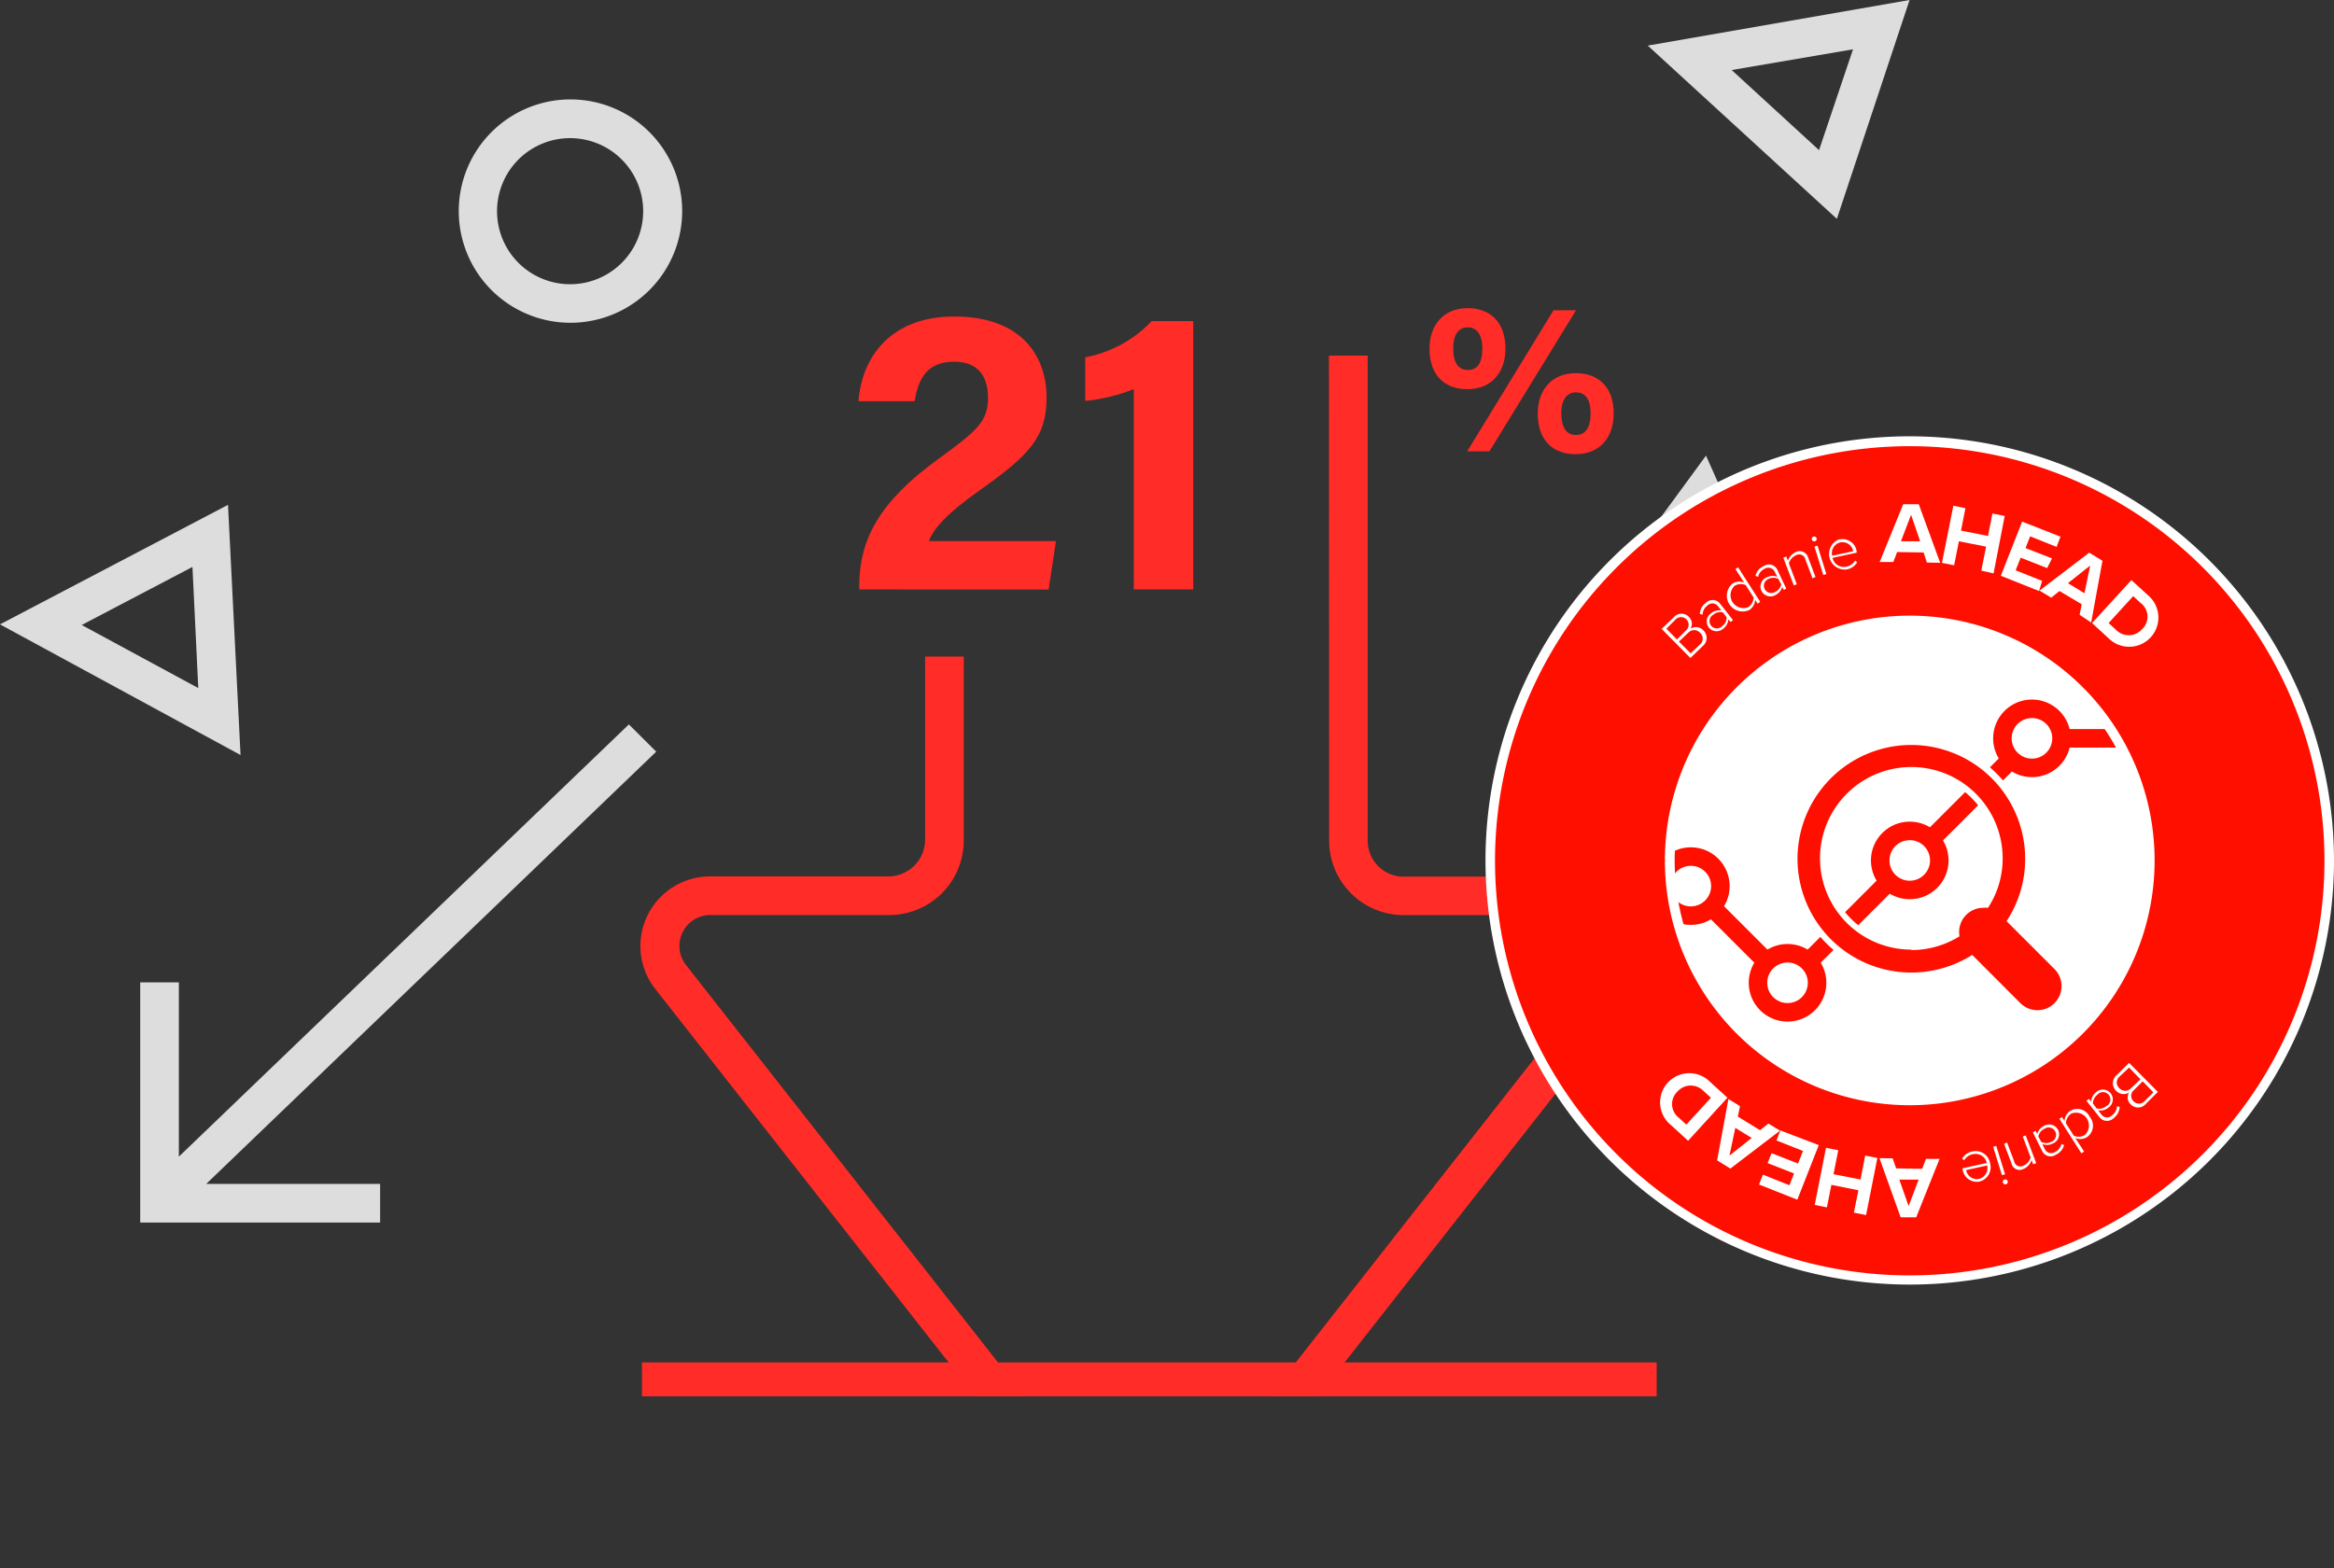
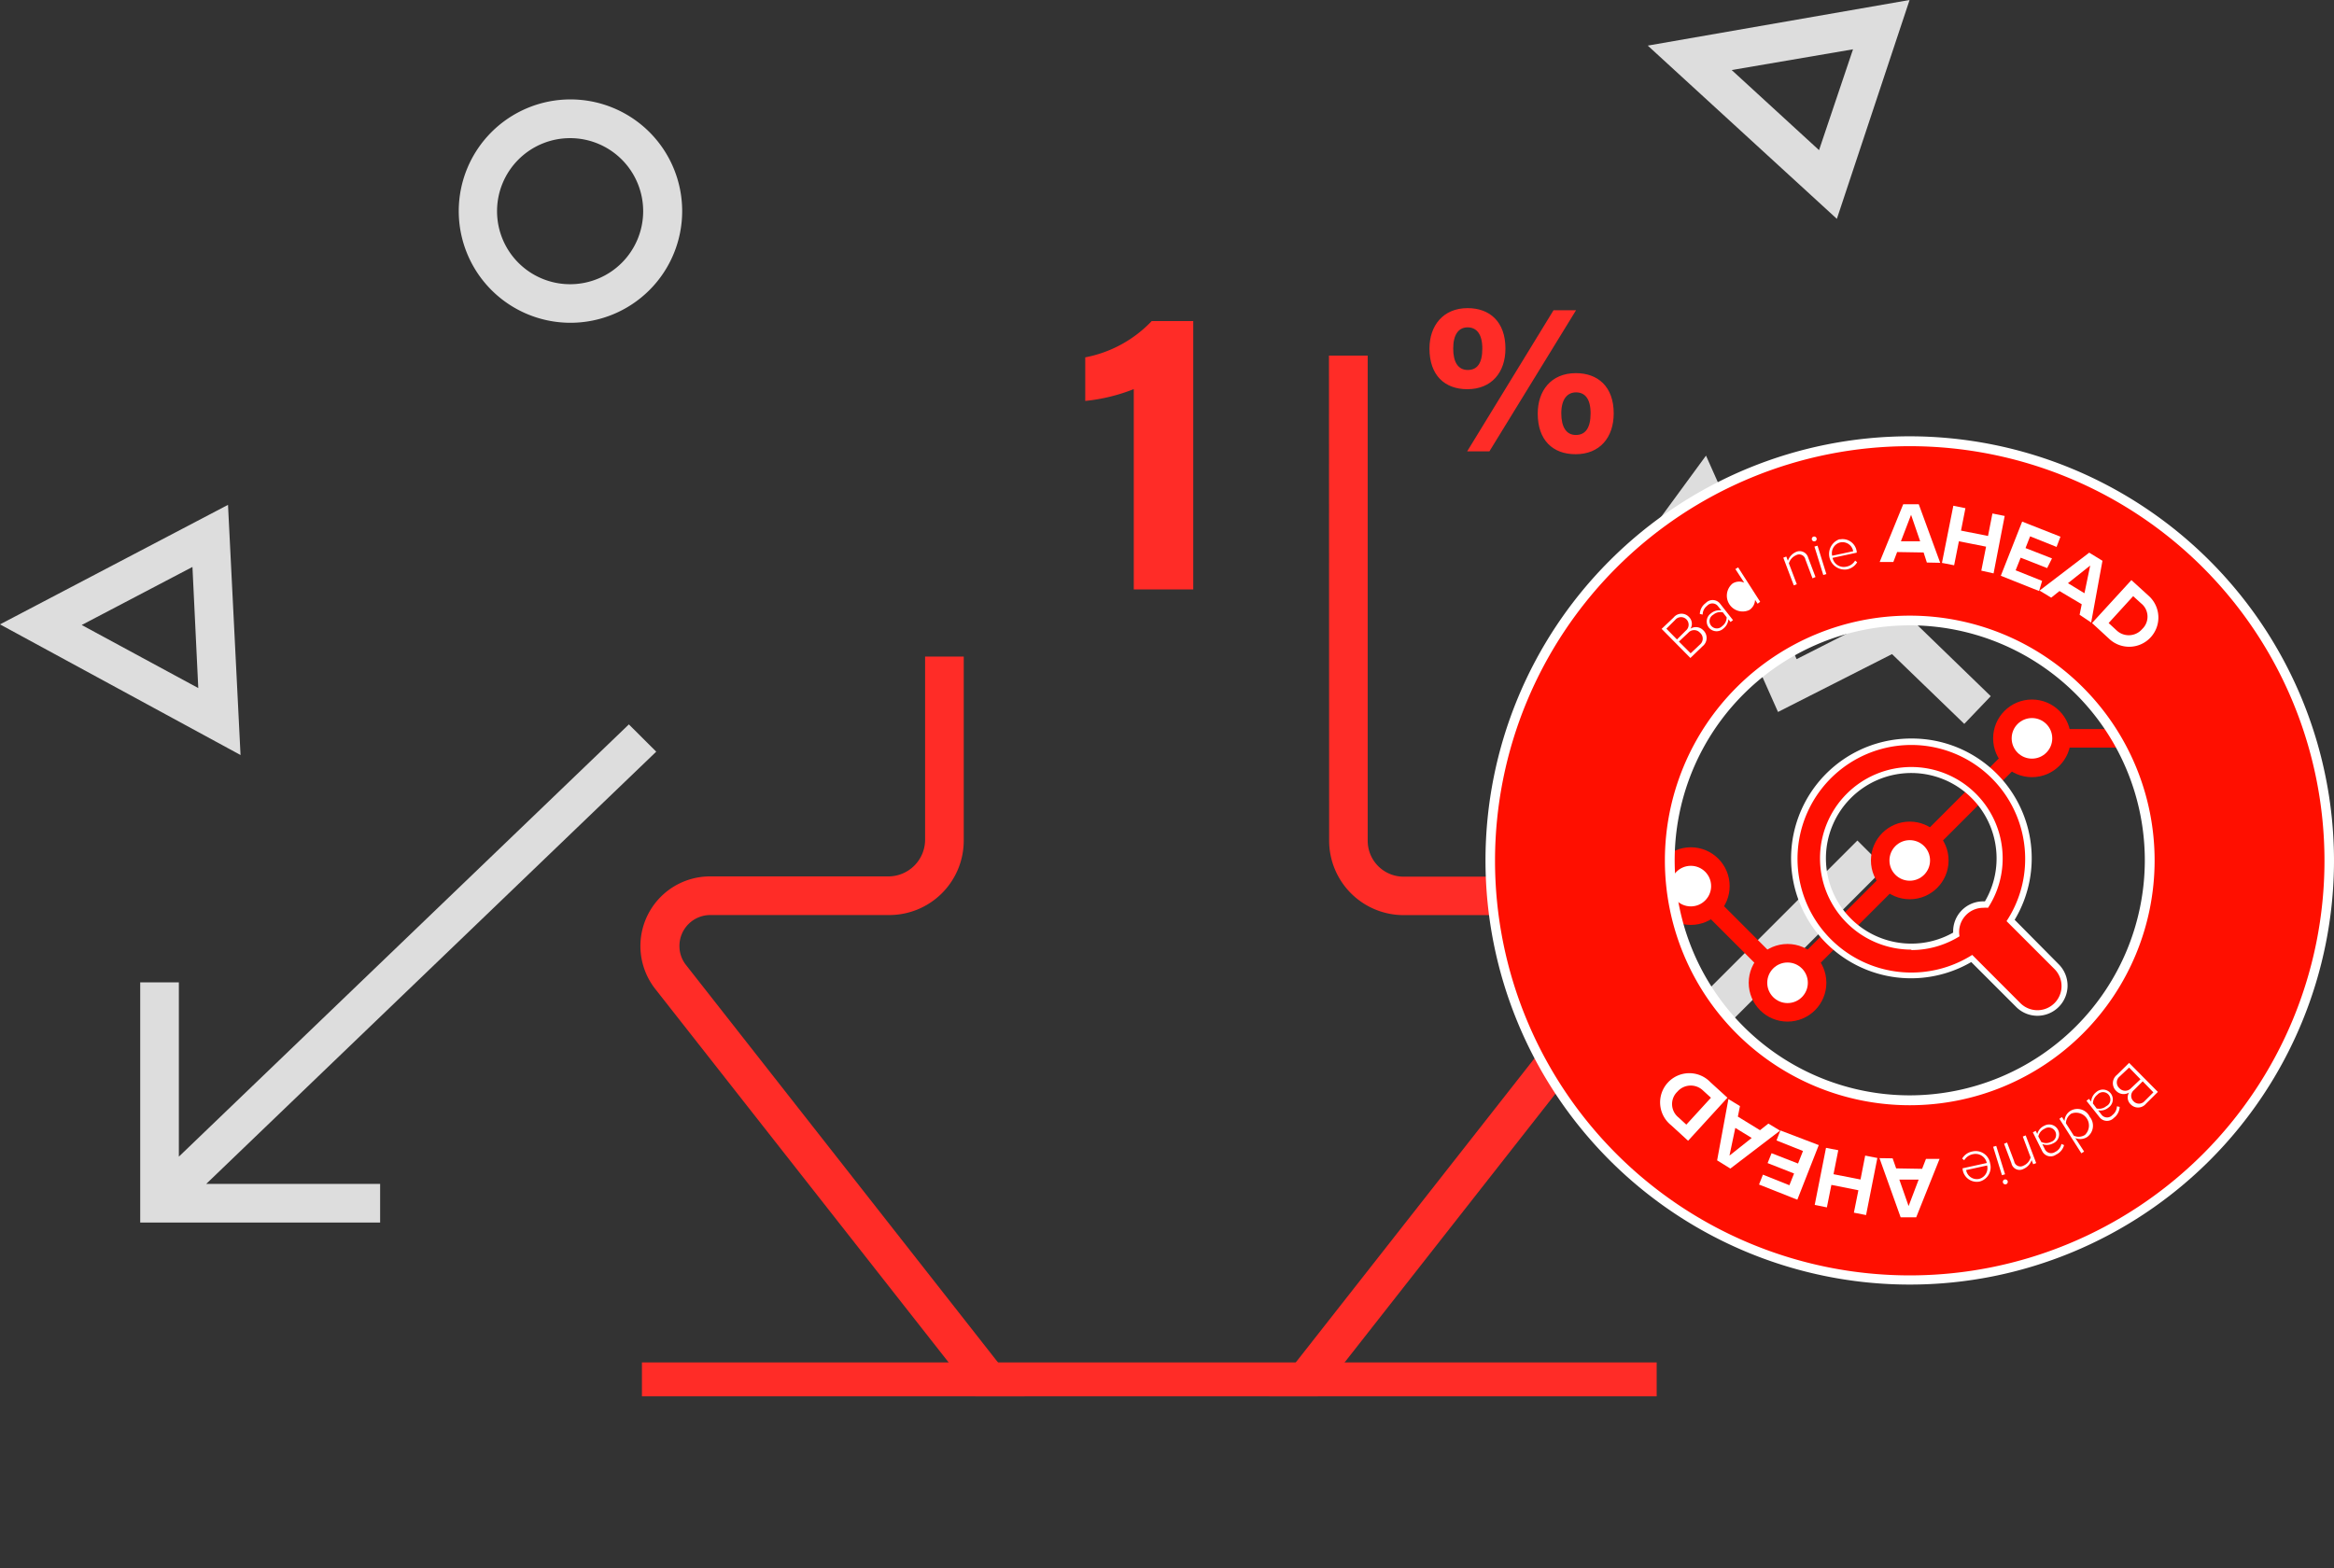
<svg xmlns="http://www.w3.org/2000/svg" width="264.51" height="177.8" viewBox="0 0 264.51 177.8">
  <rect x="0" y="0" width="264.51" height="177.8" fill="#333333" stroke="none" />
  <defs>
    <style>.cls-1,.cls-5,.cls-7{fill:none;}.cls-2{clip-path:url(#clip-path);}.cls-3{fill:#ff2c27;}.cls-4{fill:#ddd;}.cls-5{stroke:#ff2c27;stroke-width:3.91px;}.cls-6,.cls-8{fill:#fff;}.cls-7,.cls-8{stroke:#ff0f00;stroke-linecap:round;stroke-miterlimit:10;stroke-width:2.1px;}.cls-9{fill:#ff0f00;}</style>
    <clipPath id="clip-path">
      <rect class="cls-1" width="264.72" height="158.29" />
    </clipPath>
  </defs>
  <g id="Warstwa_2" data-name="Warstwa 2">
    <g id="Warstwa_1-2" data-name="Warstwa 1">
      <g id="Warstwa_2-2" data-name="Warstwa 2">
        <g id="Warstwa_1-2-2" data-name="Warstwa 1-2">
          <g class="cls-2">
            <g id="_21" data-name=" 21">
-               <path class="cls-3" d="M97.38,66.82v-.41c0-5.31,2.35-9.61,9-14.41,4.29-3.13,5.59-4.2,5.59-6.87S110.67,41,108.14,41c-3,0-4.07,1.84-4.48,4.48H97.29c.41-5.22,3.83-9.6,10.85-9.6,7.8,0,10.47,4.66,10.47,9.18s-2,6.56-7.57,10.51c-3.74,2.63-5.26,4.38-5.77,5.77h14.4l-.83,5.49Z" />
              <path class="cls-3" d="M128.49,66.82V44.11a20.4,20.4,0,0,1-5.5,1.34V40.51a14,14,0,0,0,7.53-4.11h4.71V66.82Z" />
            </g>
            <g id="_" data-name=" ">
              <path class="cls-3" d="M170.61,39.51c0,2.72-1.58,4.61-4.32,4.61-2.57,0-4.29-1.58-4.29-4.61,0-2.57,1.53-4.58,4.32-4.58C168.84,34.93,170.61,36.48,170.61,39.51Zm-5.92,0c0,1.58.58,2.43,1.65,2.43s1.65-.75,1.65-2.43-.68-2.4-1.67-2.4S164.69,37.89,164.69,39.51Zm1.58,11.66,9.79-16h2.55l-9.82,16Zm16.61-4.31c0,2.74-1.58,4.63-4.32,4.63-2.59,0-4.29-1.6-4.29-4.61,0-2.57,1.5-4.58,4.32-4.58C181.11,42.3,182.88,43.85,182.88,46.86Zm-5.94,0c0,1.57.58,2.45,1.65,2.45s1.67-.78,1.67-2.45-.65-2.38-1.65-2.38S176.94,45.26,176.94,46.86Z" />
            </g>
            <g id="Mask_Group_1" data-name="Mask Group 1">
              <g id="Group_18" data-name="Group 18">
                <g id="Group_11" data-name="Group 11">
                  <path id="Path_10" data-name="Path 10" class="cls-3" d="M150.61,40.31H155v55a4.07,4.07,0,0,0,4.07,4.07h20.31a7.88,7.88,0,0,1,6.2,12.75l-49,62.46A8.41,8.41,0,0,1,124.79,176h-.05a8.67,8.67,0,0,1-1.42-1.42L74.26,112.11a7.89,7.89,0,0,1,6.2-12.76h20.31a4.17,4.17,0,0,0,4.07-4.06V74.43h4.38V95.28a8.44,8.44,0,0,1-8.43,8.45H80.46A3.5,3.5,0,0,0,77,107.27a3.45,3.45,0,0,0,.75,2.13l49.07,62.53a4,4,0,0,0,5.61.7,3.87,3.87,0,0,0,.7-.7L182.2,109.4a3.51,3.51,0,0,0-.58-4.91h0a3.55,3.55,0,0,0-2.17-.75H159.08a8.45,8.45,0,0,1-8.45-8.45h0Z" />
                </g>
                <g id="Group_12" data-name="Group 12">
                  <path id="Path_11" data-name="Path 11" class="cls-4" d="M222.61,82.06l-8.19-7.91L201.5,80.71l-9.07-20.39L181.06,75.81l-3.53-2.58,15.81-21.58,10.27,23.07,11.59-5.89,10.41,10.09Z" />
                </g>
                <g id="Group_13" data-name="Group 13">
                  <path id="Path_12" data-name="Path 12" class="cls-4" d="M27.26,85.59,0,70.78,25.84,57.23Zm-18-14.74L22.47,78l-.66-13.73Z" />
                </g>
                <g id="Group_14" data-name="Group 14">
                  <path id="Path_13" data-name="Path 13" class="cls-4" d="M64.61,36.59a12.66,12.66,0,1,1,12.7-12.65,12.66,12.66,0,0,1-12.7,12.65Zm0-20.93a8.28,8.28,0,1,0,8.28,8.28h0A8.28,8.28,0,0,0,64.61,15.66Z" />
                </g>
                <g id="Group_15" data-name="Group 15">
                  <rect id="Rectangle_3" data-name="Rectangle 3" class="cls-4" x="211.13" y="117.1" width="59.11" height="4.38" transform="translate(-13.86 205.13) rotate(-45)" />
                </g>
                <g id="Group_16" data-name="Group 16">
                  <rect id="Rectangle_4" data-name="Rectangle 4" class="cls-4" x="186.82" y="105.09" width="29.55" height="4.38" transform="translate(-16.81 173.97) rotate(-45)" />
                </g>
                <path id="Path_14" data-name="Path 14" class="cls-4" d="M43.08,138.59v-4.38H23.37l51-49-3.1-3.09-51,49V111.36H15.89v27.23Z" />
                <g id="Group_17" data-name="Group 17">
                  <path id="Path_15" data-name="Path 15" class="cls-4" d="M208.17,24.81,186.74,5.17,216.41,0ZM196.25,7.94l9.9,9.08L210,5.59Z" />
                </g>
              </g>
            </g>
            <line id="Line_1" data-name="Line 1" class="cls-5" x1="72.75" y1="156.4" x2="187.75" y2="156.4" />
          </g>
-           <circle class="cls-6" cx="216.43" cy="97.54" r="27.75" />
          <polyline class="cls-7" points="182.69 100.45 191.62 100.45 202.58 111.41 215.49 98.5 230.28 83.7 240.47 83.7" />
          <circle class="cls-8" cx="191.62" cy="100.45" r="3.35" />
          <circle class="cls-8" cx="202.58" cy="111.41" r="3.35" />
          <circle class="cls-8" cx="216.43" cy="97.54" r="3.35" />
          <circle class="cls-8" cx="230.28" cy="83.7" r="3.35" />
          <path class="cls-9" d="M216.43,145.06A47.52,47.52,0,1,1,264,97.54,47.58,47.58,0,0,1,216.43,145.06Zm0-74.71a27.19,27.19,0,1,0,27.19,27.19A27.22,27.22,0,0,0,216.43,70.35Z" />
          <path class="cls-6" d="M216.43,50.58a47,47,0,1,1-47,47,47,47,0,0,1,47-47m0,74.71a27.75,27.75,0,1,0-27.75-27.75,27.75,27.75,0,0,0,27.75,27.75m0-75.83a48.08,48.08,0,1,0,48.08,48.08,48.13,48.13,0,0,0-48.08-48.08Zm0,74.71a26.64,26.64,0,1,1,26.64-26.63,26.67,26.67,0,0,1-26.64,26.63Z" />
          <path class="cls-6" d="M191.57,74.59l-3.26-3.3L189.67,70a1.15,1.15,0,0,1,1.74-.06,1.07,1.07,0,0,1,.17,1.33,1.15,1.15,0,0,1,1.44.17,1.19,1.19,0,0,1-.07,1.82Zm-1.52-2.1,1-1a.86.86,0,1,0-1.2-1.22l-1,1Zm1.55,1.57,1.06-1a.87.87,0,0,0,0-1.33.89.89,0,0,0-1.33,0l-1.06,1Z" />
          <path class="cls-6" d="M196.12,70.51l-.24-.31a1.51,1.51,0,0,1-.6,1.08,1.13,1.13,0,0,1-1.62-.14,1.12,1.12,0,0,1,.23-1.6,1.48,1.48,0,0,1,1.19-.34l-.42-.53a.8.8,0,0,0-1.19,0,1.28,1.28,0,0,0-.51,1l-.32-.07a1.61,1.61,0,0,1,.67-1.24,1.07,1.07,0,0,1,1.63.08l1.46,1.86Zm-.87-1.09a1.23,1.23,0,0,0-1.08.26.83.83,0,1,0,1,1.3,1.22,1.22,0,0,0,.51-1Z" />
-           <path class="cls-6" d="M199.19,68.44,198.9,68a1.43,1.43,0,0,1-.65,1.15,1.79,1.79,0,0,1-1.9-3,1.41,1.41,0,0,1,1.32-.1l-1-1.54.31-.19,2.5,3.9Zm-1.35-2.11a1.35,1.35,0,0,0-1.26.08,1.46,1.46,0,0,0,1.54,2.42,1.33,1.33,0,0,0,.61-1.1Z" />
-           <path class="cls-6" d="M202.16,66.88l-.18-.35a1.49,1.49,0,0,1-.8.94,1.13,1.13,0,0,1-1.55-.48,1.11,1.11,0,0,1,.55-1.52,1.46,1.46,0,0,1,1.24-.08l-.31-.61a.8.8,0,0,0-1.15-.29,1.32,1.32,0,0,0-.72.91l-.29-.13a1.58,1.58,0,0,1,.91-1.08,1.05,1.05,0,0,1,1.57.41l1,2.12Zm-.62-1.25a1.26,1.26,0,0,0-1.12,0,.83.83,0,1,0,.74,1.48,1.27,1.27,0,0,0,.71-.86Z" />
+           <path class="cls-6" d="M199.19,68.44,198.9,68a1.43,1.43,0,0,1-.65,1.15,1.79,1.79,0,0,1-1.9-3,1.41,1.41,0,0,1,1.32-.1l-1-1.54.31-.19,2.5,3.9Zm-1.35-2.11Z" />
          <path class="cls-6" d="M205.41,65.56l-.8-2.12a.72.72,0,0,0-1.06-.5,1.46,1.46,0,0,0-.82.92l.9,2.37-.34.13-1.19-3.14.34-.13.18.48a1.72,1.72,0,0,1,.92-1,1,1,0,0,1,1.38.65l.83,2.19Z" />
          <path class="cls-6" d="M205.34,61.18a.28.28,0,0,1,.19-.35.28.28,0,0,1,.34.19.27.27,0,0,1-.19.34A.28.28,0,0,1,205.34,61.18Zm1.29,4-1-3.22.35-.1,1,3.22Z" />
          <path class="cls-6" d="M208.49,61.15a1.61,1.61,0,0,1,1.93,1.4l0,.1-2.74.59a1.3,1.3,0,0,0,1.56,1,1.47,1.47,0,0,0,1-.69l.23.19a1.72,1.72,0,0,1-1.17.81,1.77,1.77,0,0,1-.81-3.43ZM207.64,63l2.38-.51a1.23,1.23,0,0,0-1.47-1A1.25,1.25,0,0,0,207.64,63Z" />
          <path class="cls-6" d="M218.37,63.77,218,62.63,215,62.58l-.43,1.13-1.55,0,2.67-6.55,1.76,0,2.43,6.64Zm-1.79-5.41-1.15,3,2.18,0Z" />
          <path class="cls-6" d="M224.54,64.69l.54-2.72L222,61.36l-.54,2.72-1.38-.27,1.29-6.48,1.37.28-.5,2.54,3.06.61.5-2.55,1.39.28L225.93,65Z" />
          <path class="cls-6" d="M226.75,65.27l2.42-6.14,4.34,1.71L233.07,62l-3-1.2-.52,1.33,3,1.17L232,64.4l-3-1.18-.57,1.43,3,1.2L231.09,67Z" />
          <path class="cls-6" d="M235.68,69.69l.24-1.19L233.4,67l-.94.75-1.32-.8,5.63-4.3,1.5.92-1.28,7Zm1.2-5.58-2.52,2,1.87,1.14Z" />
          <path class="cls-6" d="M237.09,70.63l4.46-4.87,1.92,1.75A3.31,3.31,0,1,1,239,72.39Zm1.88,0,.88.81a2,2,0,0,0,2.92-.13,1.93,1.93,0,0,0-.13-2.92l-.89-.81Z" />
          <path class="cls-6" d="M241.29,120.49l3.26,3.29-1.35,1.34a1.15,1.15,0,0,1-1.74.06,1.06,1.06,0,0,1-.17-1.33,1.17,1.17,0,0,1-1.45-.17,1.2,1.2,0,0,1,.07-1.83Zm0,.53-1.06,1a.87.87,0,0,0-.05,1.33.9.9,0,0,0,1.34,0l1.06-1Zm1.54,1.56-1,1a.84.84,0,0,0-.05,1.25.85.85,0,0,0,1.26,0l1-1Z" />
          <path class="cls-6" d="M236.74,124.57l.25.31a1.48,1.48,0,0,1,.59-1.09,1.13,1.13,0,0,1,1.62.15,1.11,1.11,0,0,1-.23,1.6,1.42,1.42,0,0,1-1.19.33l.42.54a.8.8,0,0,0,1.19,0,1.31,1.31,0,0,0,.52-1l.31.07a1.67,1.67,0,0,1-.66,1.25,1.07,1.07,0,0,1-1.63-.09l-1.47-1.85Zm.87,1.09a1.28,1.28,0,0,0,1.09-.26.84.84,0,1,0-1-1.31,1.3,1.3,0,0,0-.51,1Z" />
          <path class="cls-6" d="M233.68,126.63l.29.45a1.41,1.41,0,0,1,.65-1.14,1.54,1.54,0,0,1,2.21.67,1.57,1.57,0,0,1-.32,2.3,1.46,1.46,0,0,1-1.32.1l1,1.53-.31.2-2.49-3.91Zm1.34,2.11a1.32,1.32,0,0,0,1.26-.08,1.46,1.46,0,0,0-1.54-2.42,1.35,1.35,0,0,0-.61,1.1Z" />
          <path class="cls-6" d="M230.71,128.2l.17.35a1.45,1.45,0,0,1,.81-.94,1.13,1.13,0,0,1,1.55.48,1.11,1.11,0,0,1-.56,1.52,1.44,1.44,0,0,1-1.23.08l.3.61a.8.8,0,0,0,1.15.29,1.29,1.29,0,0,0,.72-.91l.3.13a1.65,1.65,0,0,1-.91,1.08,1.06,1.06,0,0,1-1.58-.42l-1.05-2.11Zm.62,1.25a1.24,1.24,0,0,0,1.11,0,.84.84,0,1,0-.74-1.49,1.25,1.25,0,0,0-.7.87Z" />
          <path class="cls-6" d="M227.46,129.52l.8,2.12a.72.72,0,0,0,1.06.5,1.41,1.41,0,0,0,.81-.93l-.89-2.37.33-.13,1.19,3.14-.34.13-.18-.47a1.66,1.66,0,0,1-.92,1,.94.94,0,0,1-1.37-.65l-.83-2.2Z" />
          <path class="cls-6" d="M226.23,129.9l1,3.22-.35.1-1-3.22Zm1.3,4a.29.29,0,0,1-.19.35.28.28,0,1,1-.16-.54A.29.29,0,0,1,227.53,133.9Z" />
          <path class="cls-6" d="M224.35,133.94a1.62,1.62,0,0,1-1.93-1.4l0-.1,2.74-.6a1.3,1.3,0,0,0-1.56-1,1.47,1.47,0,0,0-1,.69l-.23-.19a1.69,1.69,0,0,1,1.17-.81,1.65,1.65,0,0,1,2,1.36A1.67,1.67,0,0,1,224.35,133.94Zm.85-1.82-2.38.52a1.23,1.23,0,0,0,1.47,1A1.26,1.26,0,0,0,225.2,132.12Z" />
          <path class="cls-6" d="M214.49,131.31l.4,1.14,2.94.05.44-1.13,1.54,0L217.16,138l-1.76,0L213,131.29Zm1.81,5.41,1.14-3-2.19,0Z" />
          <path class="cls-6" d="M208.33,130.39l-.54,2.72,3.06.6.53-2.71,1.38.27-1.28,6.47-1.38-.27.51-2.54-3.06-.61-.51,2.55-1.38-.28,1.28-6.47Z" />
          <path class="cls-6" d="M206.12,129.81,203.69,136l-4.34-1.72.44-1.12,3,1.2.53-1.33-3-1.18.45-1.12,3,1.17.56-1.42-3-1.2.44-1.13Z" />
          <path class="cls-6" d="M197.19,125.39l-.24,1.19,2.51,1.54.95-.75,1.32.8-5.63,4.3-1.5-.93,1.28-6.95ZM196,131l2.52-2-1.86-1.14Z" />
          <path class="cls-6" d="M195.77,124.44l-4.46,4.88-1.92-1.76a3.31,3.31,0,1,1,4.46-4.87Zm-1.87,0-.89-.81a2,2,0,0,0-2.91.12,1.94,1.94,0,0,0,.13,2.93l.88.81Z" />
          <path class="cls-9" d="M230.9,114.86a3,3,0,0,1-2.17-.9l-5.27-5.27a13.29,13.29,0,1,1,4.38-4.32l5.23,5.24a3.08,3.08,0,0,1-2.17,5.25ZM216.61,87.35a10,10,0,0,0,0,20,9.9,9.9,0,0,0,5.09-1.4,3.09,3.09,0,0,1,.89-2.49,3,3,0,0,1,2.17-.9l.37,0a10,10,0,0,0-8.52-15.24Z" />
          <path class="cls-6" d="M216.61,84.45a12.91,12.91,0,0,1,12.9,12.91,12.77,12.77,0,0,1-2.11,7.06l5.43,5.43a2.73,2.73,0,1,1-3.86,3.87l-5.46-5.47a12.9,12.9,0,1,1-6.9-23.8m0,23.25a10.33,10.33,0,0,0,5.46-1.56,2.74,2.74,0,0,1,2.69-3.23,3.29,3.29,0,0,1,.54,0,10.23,10.23,0,0,0,1.66-5.6,10.35,10.35,0,1,0-10.35,10.34m0-23.93a13.59,13.59,0,1,0,6.79,25.34l5.09,5.09a3.4,3.4,0,0,0,2.41,1,3.42,3.42,0,0,0,2.42-5.83l-5-5.05a13.57,13.57,0,0,0-11.66-20.55Zm0,23.25a9.67,9.67,0,1,1,9.66-9.66,9.57,9.57,0,0,1-1.32,4.87h-.19a3.4,3.4,0,0,0-3.41,3.54,9.59,9.59,0,0,1-4.74,1.25Z" />
        </g>
      </g>
    </g>
  </g>
</svg>